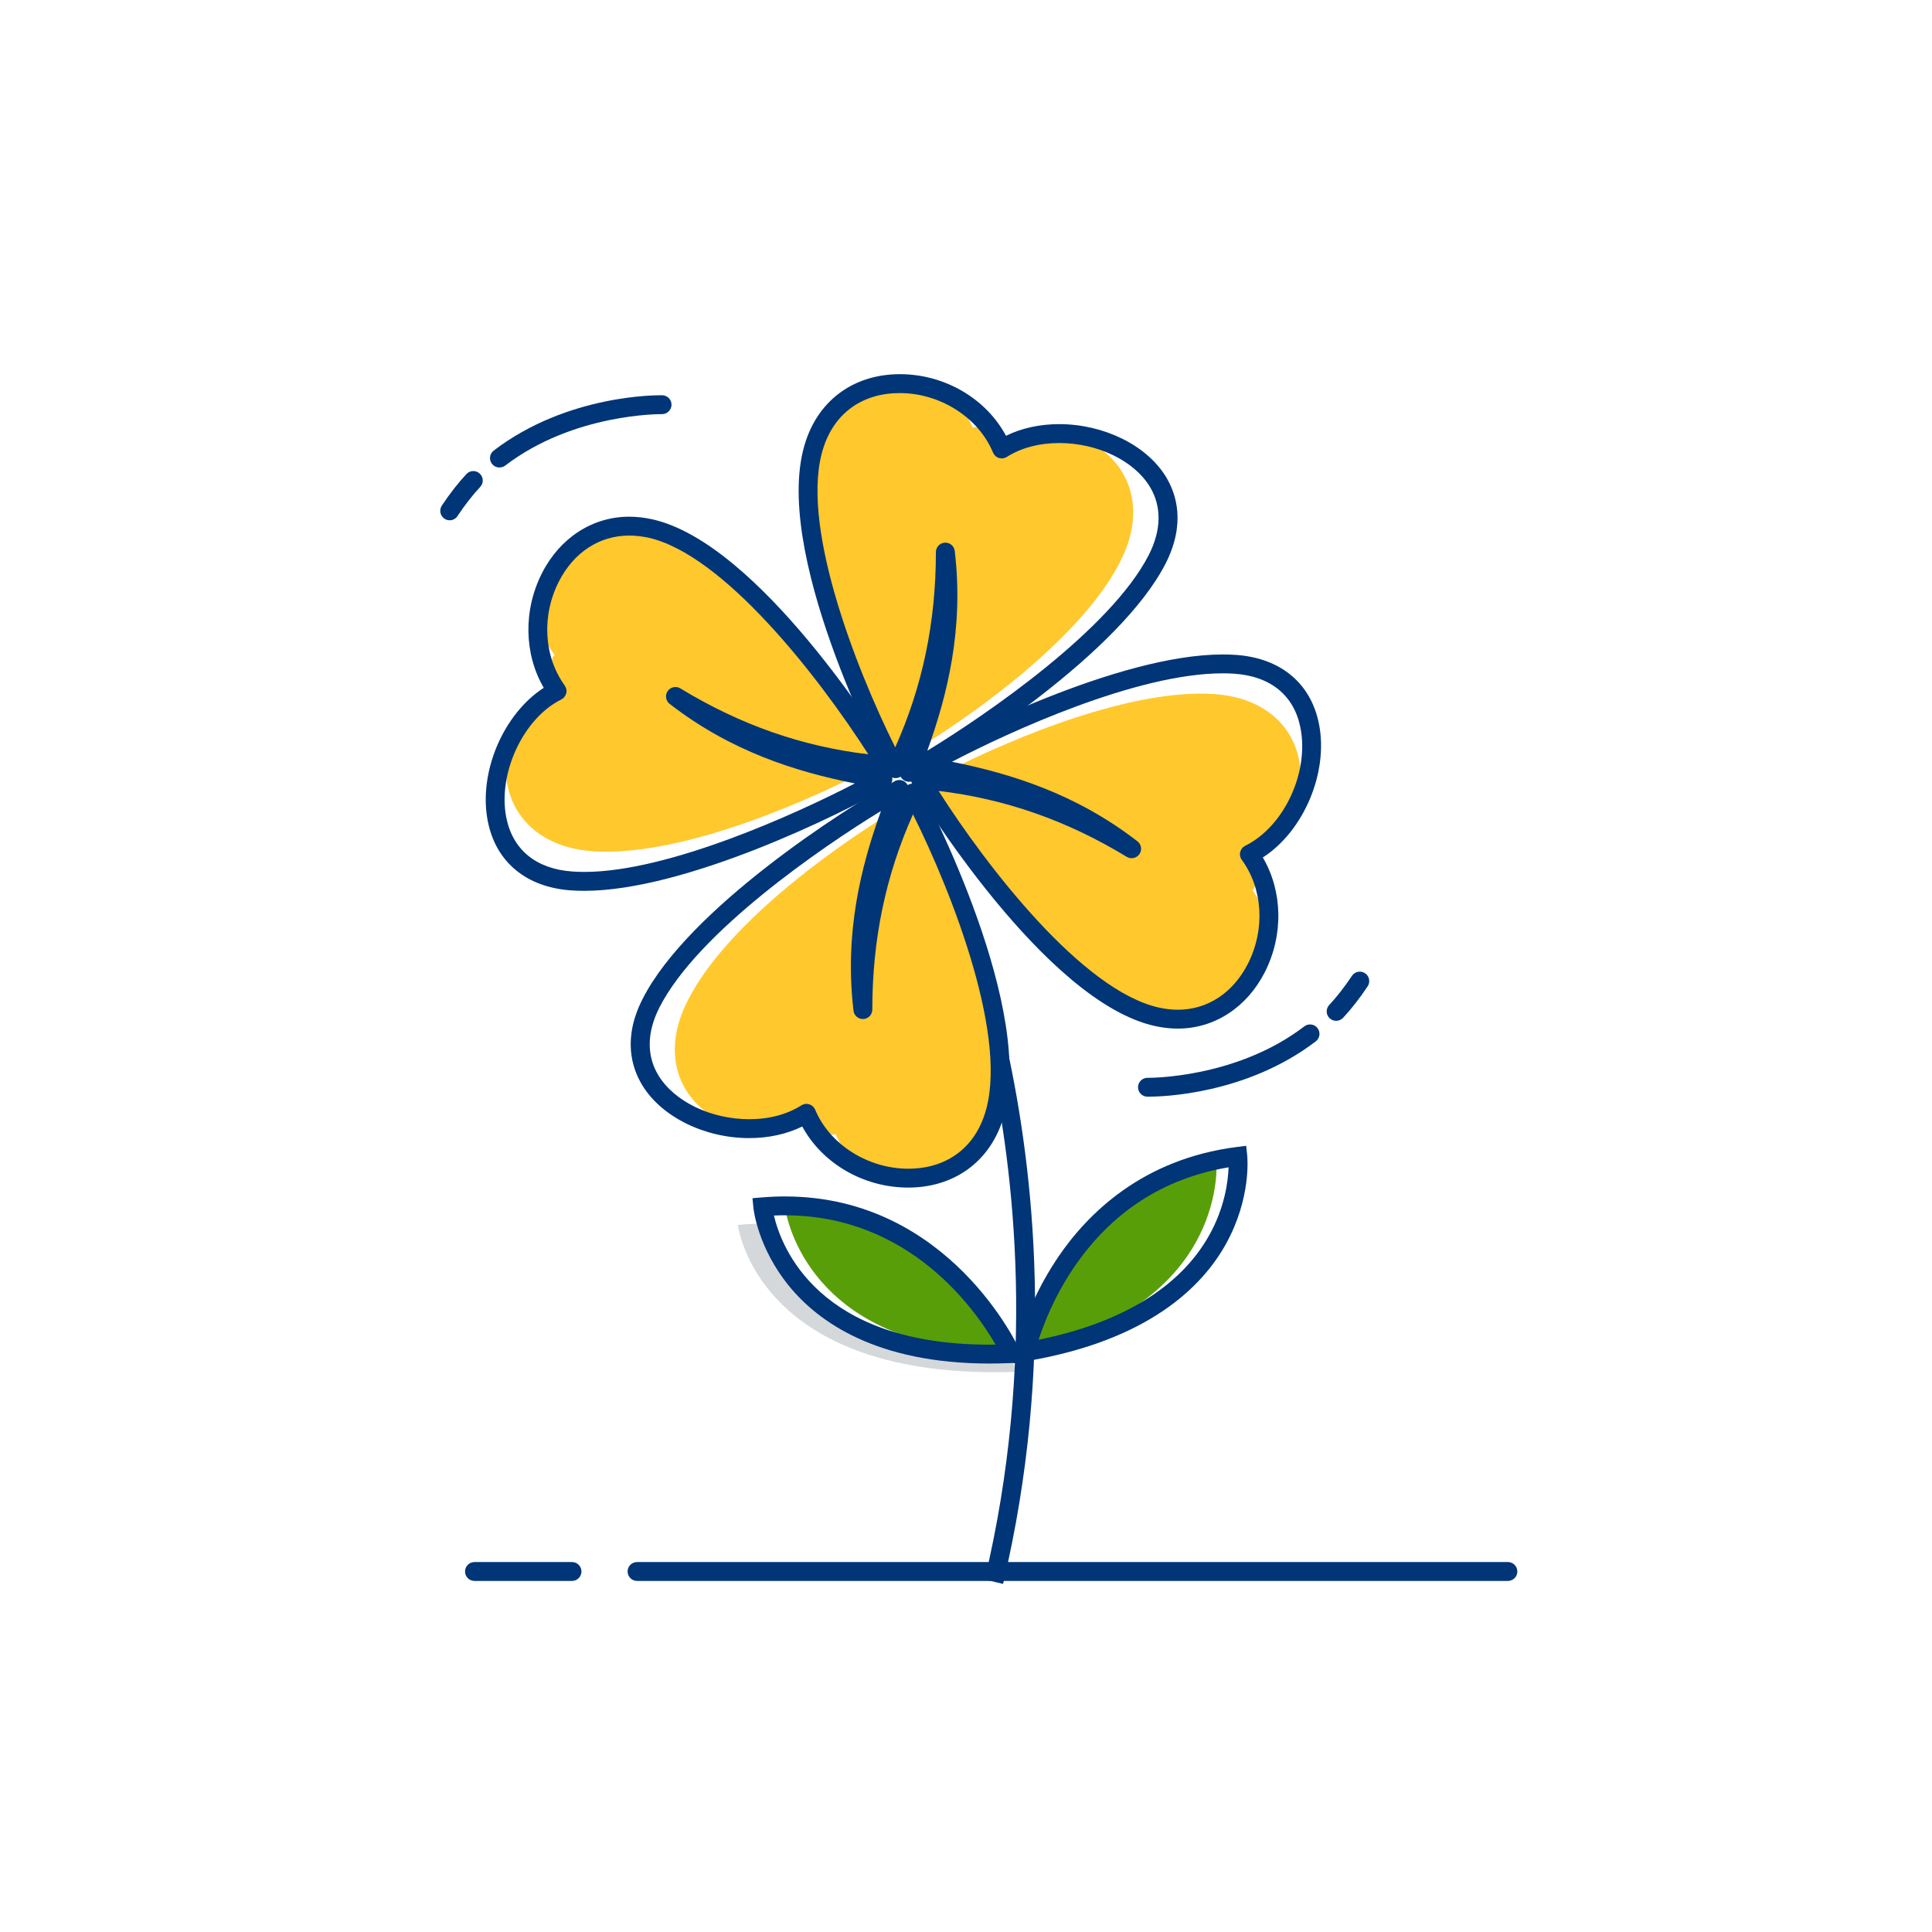
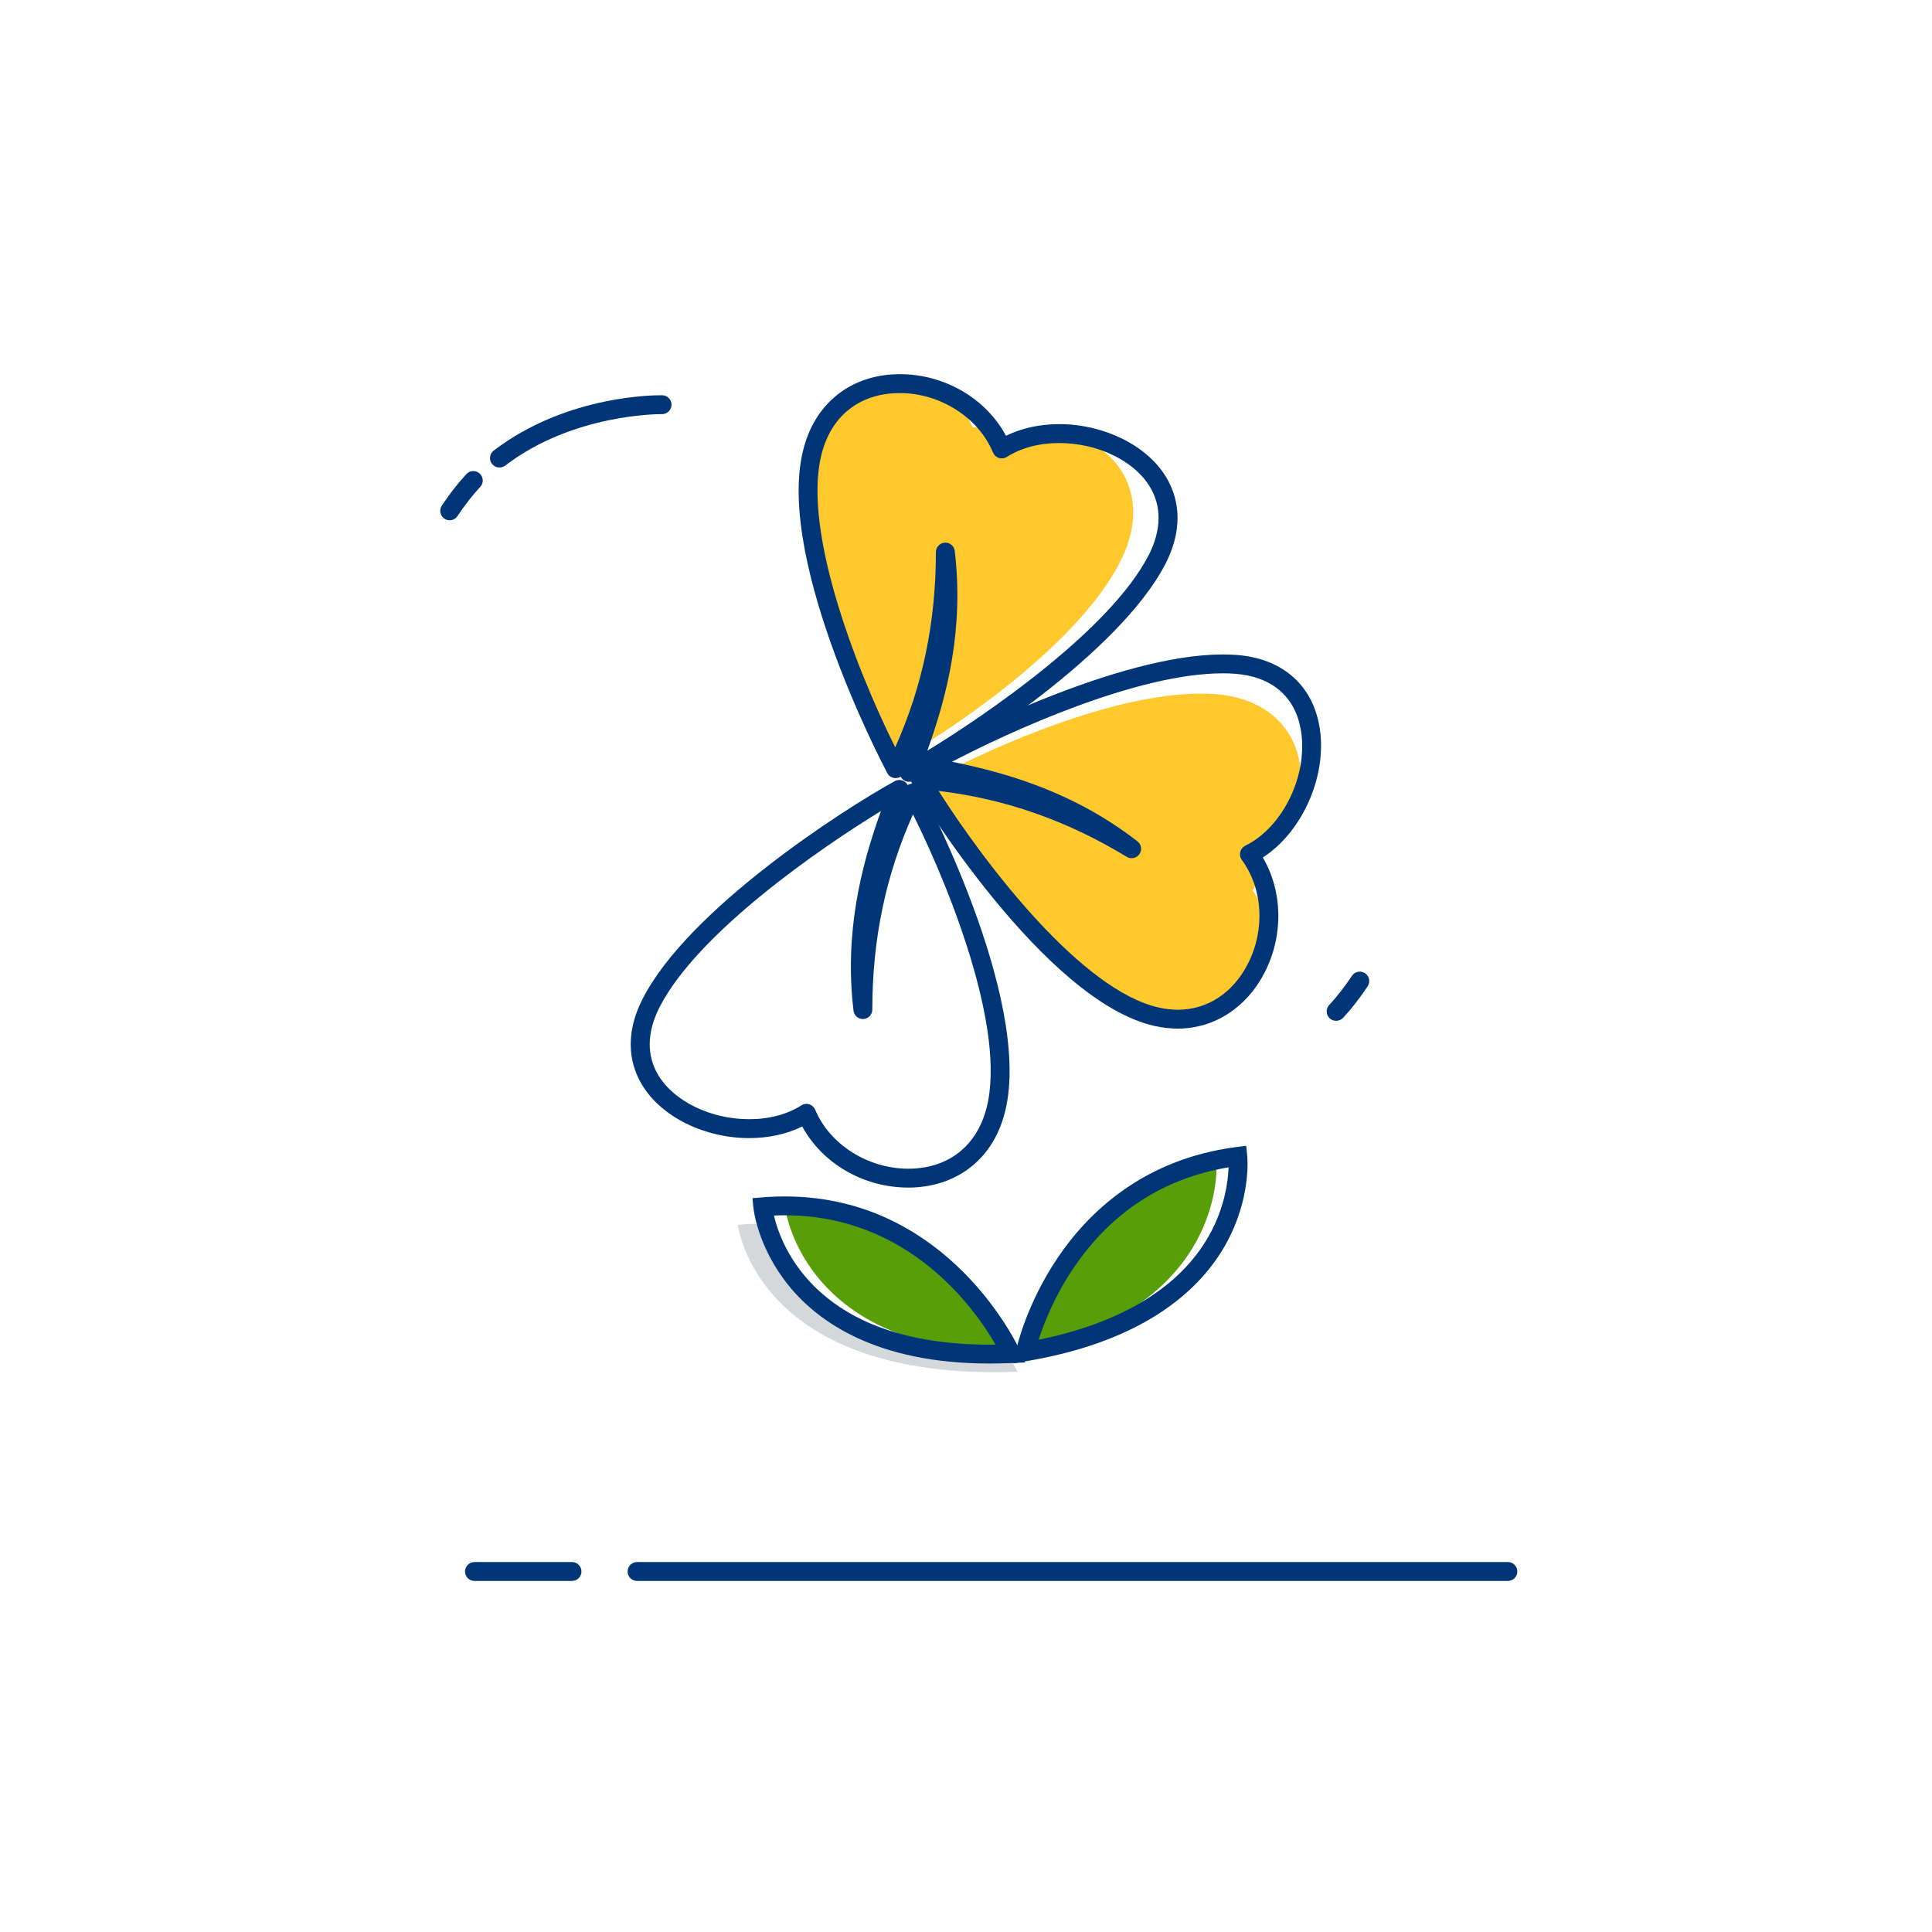
<svg xmlns="http://www.w3.org/2000/svg" id="Layer_5" x="0px" y="0px" viewBox="0 0 512 512" style="enable-background:new 0 0 512 512;" xml:space="preserve">
  <style type="text/css">
	.st0{fill-rule:evenodd;clip-rule:evenodd;fill:#D4D8DB;}
	.st1{fill-rule:evenodd;clip-rule:evenodd;fill:#FFC82D;}
	.st2{fill:#003577;}
	.st3{fill-rule:evenodd;clip-rule:evenodd;fill:#589E08;}
</style>
  <g>
    <path class="st0" d="M269.67,363.54c0,0-0.96-1.93-2.9-4.82c-47.91,1.77-60.61-23.8-63.67-34.41c-2.41,0-4.98,0-7.55,0.32   C195.55,324.63,200.37,366.11,269.67,363.54L269.67,363.54z" />
    <path class="st1" d="M257.77,113.35c1.61-0.96,4.34,2.89,6.11,2.25c0.64,0.97,1.12,2.09,1.61,3.38c4.99-3.22,11.26-4.5,17.37-4.02   c14.31,3.54,22.51,17.37,13.99,33.93c-9.8,19.3-36.66,39.07-53.7,49.52c5.95-15.92,9.64-32.96,7.4-52.1   c0,21.55-4.66,39.39-12.06,54.99c-0.64,0.48-1.29,0.8-1.93,1.12l-0.96-1.93l-1.93-4.02c-9.64-20.1-24.76-58.37-17.69-78.95   c3.86-11.42,13.67-16.24,23.8-15.92C247.96,103.86,254.39,104.99,257.77,113.35L257.77,113.35z" />
-     <path class="st2" d="M265.83,419.75l-4.87-1.15c13.58-57.27,8.07-107.59,1.05-139.72c-7.61-34.86-18.58-56.43-18.69-56.65   l4.45-2.29c0.46,0.89,11.33,22.25,19.09,57.69C274.02,310.3,279.65,361.48,265.83,419.75z" />
    <path class="st3" d="M273.85,357.43c3.21-12.22,14.47-41.16,48.56-49.36C322.57,314.18,321.29,346.18,273.85,357.43L273.85,357.43z   " />
    <path class="st2" d="M268.54,361.31l0.77-3.6c0.1-0.49,2.65-12.08,11.09-24.54c7.83-11.56,22.39-26.01,47.32-29.2l2.53-0.32   l0.27,2.53c0.05,0.46,1.13,11.3-5.65,23.51c-6.17,11.12-20.33,25.52-52.7,31L268.54,361.31z M325.59,309.35   c-17.17,2.88-30.94,11.78-40.95,26.48c-5.17,7.59-8.02,14.96-9.39,19.21c21.87-4.42,37.42-13.89,45.11-27.52   C324.6,320.02,325.46,313,325.59,309.35z" />
    <path class="st3" d="M265.81,358.23c-5.79-11.1-22.83-37.14-57.72-37.94C209.06,326.24,217.09,357.27,265.81,358.23L265.81,358.23z   " />
    <path class="st2" d="M262.21,361.35C262.21,361.35,262.2,361.35,262.21,361.35c-29.98,0-45.38-11.11-53.02-20.44   c-8.38-10.22-9.49-20.42-9.53-20.85l-0.25-2.53l2.54-0.21c2.05-0.17,4.11-0.25,6.11-0.25c43.6,0,61.96,40.23,62.14,40.64l1.49,3.35   l-3.66,0.16C266.05,361.3,264.1,361.35,262.21,361.35z M205.1,322.13c1.97,8.41,11.73,34.22,57.1,34.22c0,0,0.01,0,0.01,0   c0.53,0,1.07,0,1.62-0.01c-5.33-9.26-22.78-34.27-55.78-34.27C207.08,322.06,206.09,322.08,205.1,322.13z" />
    <path class="st2" d="M240.89,207.18c-0.6,0-1.19-0.21-1.66-0.63c-0.24-0.21-0.42-0.45-0.56-0.72c-0.38,0.24-0.82,0.37-1.29,0.38   c-0.94,0.01-1.8-0.5-2.24-1.33c-1.28-2.42-31.3-59.67-21.54-88.16c3.69-10.99,12.99-17.56,24.87-17.56s22.84,6.46,28.13,16.33   c4.12-2.03,8.94-3.09,14.11-3.09c11.79,0,23.14,5.58,28.24,13.9c2.91,4.75,5.26,12.6-0.07,23.08   c-12.16,23.67-53.32,50.1-66.79,57.49C241.72,207.08,241.3,207.18,240.89,207.18z M250.54,143.81c1.26,0,2.33,0.94,2.48,2.21   c2.43,20.49-1.9,38.06-7.28,52.93c15.7-9.58,48.53-32.07,58.68-51.84c3.39-6.65,3.48-12.94,0.26-18.19   c-4.22-6.88-13.86-11.51-23.98-11.51c-5.29,0-10.09,1.27-13.89,3.69c-0.62,0.39-1.39,0.49-2.09,0.27c-0.7-0.22-1.27-0.75-1.56-1.43   c-3.84-9.29-14-15.77-24.71-15.77c-9.78,0-17.11,5.16-20.13,14.17c-6.75,19.71,8.32,58.42,18.92,79.72   c7.25-16.2,10.78-33.17,10.78-51.74c0-1.32,1.03-2.42,2.35-2.5C250.44,143.81,250.49,143.81,250.54,143.81z" />
    <path class="st1" d="M331.9,235.87c1.61-0.8-0.16-5.14,1.13-6.27c-0.49-1.12-1.13-2.25-1.93-3.22c5.31-2.57,9.49-7.4,12.38-12.86   c4.34-13.99-3.05-28.3-21.7-29.59c-21.71-1.45-52.58,11.26-70.27,20.26c16.72,3.38,33.12,8.84,48.4,20.74   c-18.33-11.1-36.02-16.4-53.38-18.17c-0.64,0.48-1.29,0.8-1.77,1.12l1.12,1.93l2.41,3.54c12.22,18.65,36.99,51.45,58.37,56.11   c11.74,2.58,21.07-3.37,25.89-12.22C334.95,249.06,337.2,243.11,331.9,235.87L331.9,235.87z" />
    <path class="st2" d="M312.13,272.59C312.13,272.59,312.13,272.59,312.13,272.59c-1.97,0-3.99-0.23-6.01-0.67   c-29.35-6.41-62.9-61.67-64.31-64.02c-0.48-0.8-0.48-1.81,0.02-2.61c0.24-0.39,0.58-0.7,0.97-0.9c-0.16-0.26-0.28-0.56-0.34-0.87   c-0.19-1.03,0.29-2.08,1.2-2.61c9.91-5.8,52.59-27.47,80.39-27.47c1.22,0,2.41,0.04,3.54,0.12c11.84,0.85,19.85,7.54,21.97,18.38   c2.53,12.96-4.18,28.42-14.9,35.3c5.25,8.92,5.53,20.54,0.54,30.38C330.43,266.99,321.81,272.59,312.13,272.59z M248.74,209.6   c12.77,20.07,38.15,53,58.45,57.43c1.67,0.37,3.34,0.56,4.94,0.56c0,0,0,0,0,0c7.88,0,14.65-4.46,18.6-12.23   c4.59-9.06,3.95-19.85-1.65-27.5c-0.44-0.6-0.59-1.35-0.41-2.07c0.18-0.72,0.66-1.32,1.32-1.65c10.26-5.05,16.97-19.36,14.65-31.24   c-1.67-8.57-7.86-13.66-17.42-14.35c-1.01-0.07-2.08-0.11-3.18-0.11c-22.79,0-56.42,15.42-71.76,23.44   c15.59,3.12,32.93,8.5,49.15,21.08c1.05,0.81,1.28,2.3,0.53,3.39c-0.75,1.09-2.23,1.41-3.36,0.72   C282.79,217.46,266.43,211.72,248.74,209.6z" />
-     <path class="st1" d="M221.44,300.51c-1.61,0.97-4.34-2.73-6.11-2.09c-0.64-1.12-1.13-2.25-1.61-3.38   c-4.98,3.06-11.26,4.34-17.37,4.02c-14.31-3.69-22.67-17.37-13.99-34.09c9.8-19.29,36.66-39.07,53.7-49.52   c-5.95,16.08-9.64,32.96-7.39,52.1c0-21.55,4.66-39.23,12.06-54.99c0.64-0.32,1.29-0.81,1.93-1.13l0.97,2.09l1.93,3.86   c9.65,20.1,24.76,58.37,17.69,78.95c-3.86,11.42-13.67,16.4-23.8,15.91C231.25,310,224.81,308.87,221.44,300.51L221.44,300.51z" />
    <path class="st2" d="M240.69,314.72c-11.85,0-22.79-6.41-28.08-16.19c-4.1,2.02-8.9,3.07-14.05,3.08h0   c-11.83,0-23.21-5.61-28.32-13.97c-2.9-4.74-5.24-12.58,0.09-22.98c12.13-23.78,53.31-50.25,66.79-57.65   c0.92-0.51,2.07-0.38,2.86,0.32c0.23,0.21,0.42,0.45,0.56,0.72c0.38-0.24,0.82-0.37,1.28-0.38c0.01,0,0.02,0,0.03,0   c0.92,0,1.78,0.51,2.21,1.33c1.28,2.42,31.31,59.65,21.54,88.16C261.92,308.14,252.6,314.72,240.69,314.72z M213.72,292.54   c0.25,0,0.5,0.04,0.75,0.12c0.7,0.22,1.27,0.74,1.56,1.42c3.84,9.21,13.98,15.64,24.66,15.64c9.8,0,17.16-5.17,20.18-14.18   c6.75-19.73-8.32-58.43-18.92-79.73c-7.25,16.2-10.78,33.18-10.78,51.74c0,1.32-1.03,2.42-2.35,2.5c-1.31,0.08-2.47-0.89-2.63-2.2   c-2.43-20.48,1.9-38.05,7.28-52.93c-15.71,9.59-48.54,32.12-58.68,52c-3.38,6.61-3.48,12.86-0.28,18.1   c4.23,6.92,13.9,11.58,24.06,11.58c0,0,0,0,0,0c5.26,0,10.04-1.27,13.81-3.67C212.78,292.67,213.25,292.54,213.72,292.54z" />
-     <path class="st1" d="M146.99,173.65c-1.61,0.81,0.16,5.15-1.28,6.27c0.64,1.12,1.28,2.25,1.93,3.22   c-5.15,2.57-9.49,7.39-12.39,12.86c-4.34,13.99,3.22,28.3,21.87,29.59c21.71,1.45,52.42-11.26,70.27-20.26   c-16.88-3.38-33.29-8.84-48.4-20.74c18.33,11.1,36.02,16.4,53.22,18.17c0.8-0.48,1.29-0.8,1.93-1.12l-1.12-1.93l-2.41-3.54   c-12.22-18.65-37.15-51.45-58.37-56.12c-11.9-2.57-21.07,3.38-25.89,12.22C143.94,160.46,141.69,166.41,146.99,173.65   L146.99,173.65z" />
-     <path class="st2" d="M154.84,236.08c-1.21,0-2.4-0.04-3.53-0.12c-11.87-0.84-19.91-7.52-22.04-18.33   c-2.55-12.96,4.13-28.44,14.83-35.35c-5.23-8.96-5.46-20.62-0.44-30.45c4.76-9.33,13.39-14.9,23.07-14.9c1.97,0,4,0.23,6.04,0.67   c28.23,6.21,60.69,58.11,64.3,64.01c0.49,0.8,0.49,1.81,0,2.61c-0.24,0.39-0.58,0.7-0.97,0.91c0.16,0.26,0.28,0.56,0.34,0.88   c0.19,1.04-0.3,2.08-1.21,2.61C222.89,215.74,181.64,236.08,154.84,236.08z M166.73,141.93c-7.88,0-14.67,4.44-18.62,12.17   c-4.62,9.05-4.02,19.88,1.55,27.57c0.43,0.6,0.58,1.35,0.4,2.06c-0.18,0.71-0.66,1.31-1.32,1.64   c-10.07,4.99-16.88,19.61-14.57,31.28c1.69,8.55,7.9,13.63,17.5,14.31c1.01,0.07,2.08,0.11,3.17,0.11   c22.34,0,56.2-15.42,71.71-23.45c-15.54-3.09-32.83-8.47-49.08-21.08c-1.05-0.81-1.28-2.3-0.53-3.39c0.75-1.09,2.22-1.41,3.36-0.72   c15.82,9.63,32.17,15.37,49.82,17.47c-13.55-21.09-38.54-53.06-58.41-57.44C170.02,142.12,168.34,141.93,166.73,141.93z" />
    <path class="st2" d="M132.36,123.89c-0.75,0-1.5-0.34-1.99-0.98c-0.84-1.1-0.63-2.67,0.47-3.5c19.6-14.99,43.65-14.68,44.67-14.66   c1.38,0.03,2.48,1.17,2.45,2.55c-0.03,1.38-1.22,2.49-2.55,2.45l0,0c-0.22,0-23.35-0.27-41.53,13.64   C133.42,123.72,132.89,123.89,132.36,123.89z" />
    <path class="st2" d="M119.17,137.88c-0.48,0-0.96-0.14-1.38-0.42c-1.15-0.77-1.46-2.32-0.7-3.47c2.11-3.17,4.3-5.98,6.52-8.36   c0.94-1.01,2.52-1.07,3.53-0.12c1.01,0.94,1.07,2.52,0.12,3.53c-2.03,2.18-4.06,4.78-6.02,7.72   C120.77,137.49,119.98,137.88,119.17,137.88z" />
-     <path class="st2" d="M304.45,290.63c-0.21,0-0.35,0-0.41,0c-1.38-0.03-2.48-1.17-2.45-2.55c0.03-1.38,1.16-2.46,2.55-2.45l0,0   c0.24,0,23.35,0.26,41.52-13.63c1.1-0.84,2.67-0.63,3.5,0.47c0.84,1.1,0.63,2.67-0.47,3.5   C330.25,290.07,307.87,290.63,304.45,290.63z" />
    <path class="st2" d="M354.09,270.53c-0.61,0-1.22-0.22-1.71-0.67c-1.01-0.94-1.06-2.52-0.12-3.53c2.03-2.17,4.05-4.77,6.02-7.72   c0.77-1.15,2.32-1.46,3.47-0.69c1.15,0.77,1.46,2.32,0.69,3.47c-2.12,3.18-4.31,5.99-6.52,8.36   C355.42,270.27,354.75,270.53,354.09,270.53z" />
    <path class="st2" d="M151.59,418.96h-25.85c-1.38,0-2.5-1.12-2.5-2.5c0-1.38,1.12-2.5,2.5-2.5h25.85c1.38,0,2.5,1.12,2.5,2.5   C154.09,417.84,152.97,418.96,151.59,418.96z" />
    <path class="st2" d="M399.61,418.96H168.82c-1.38,0-2.5-1.12-2.5-2.5c0-1.38,1.12-2.5,2.5-2.5h230.79c1.38,0,2.5,1.12,2.5,2.5   C402.11,417.84,400.99,418.96,399.61,418.96z" />
  </g>
</svg>